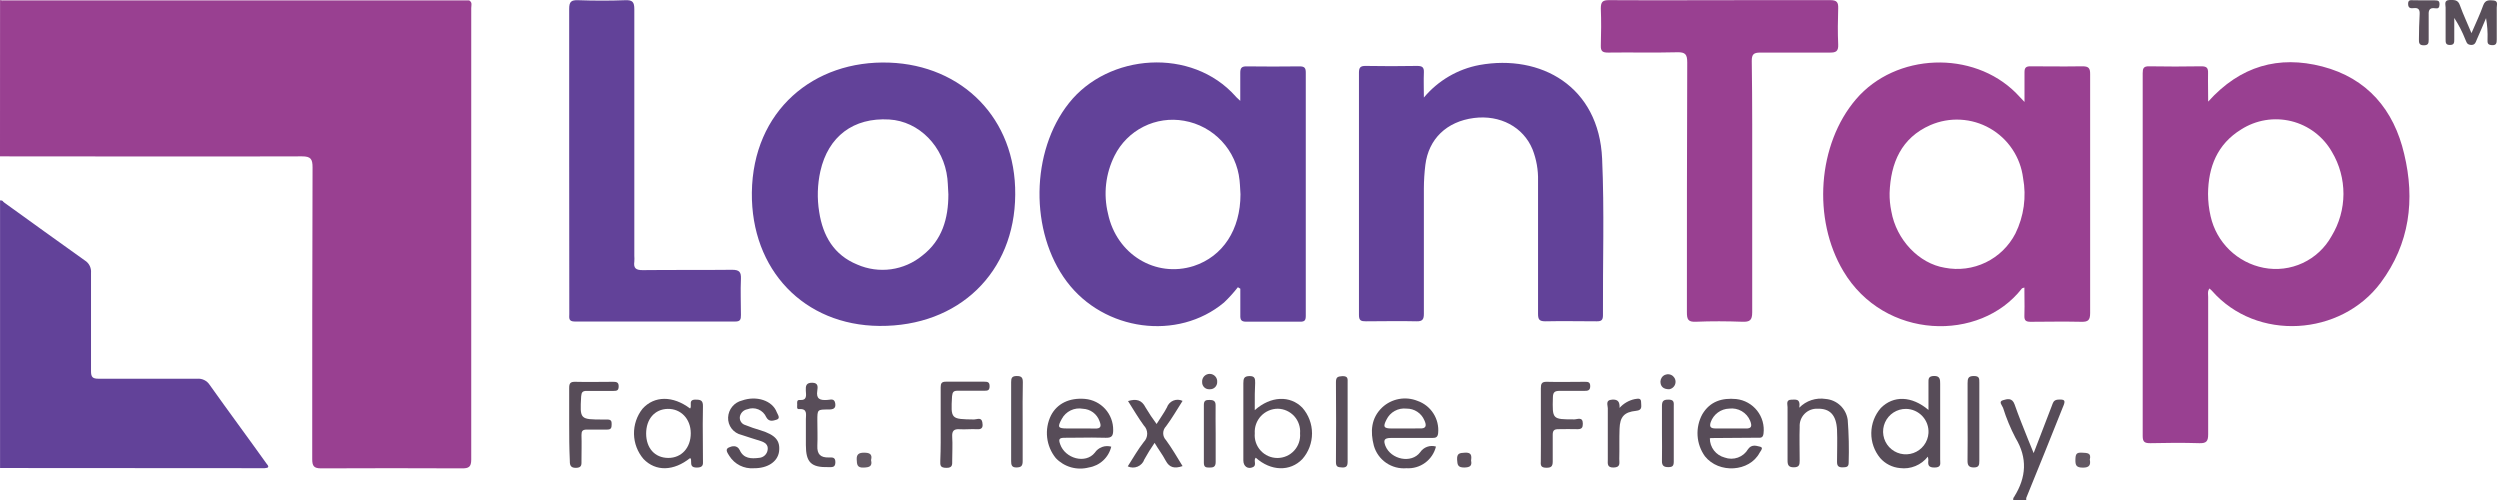
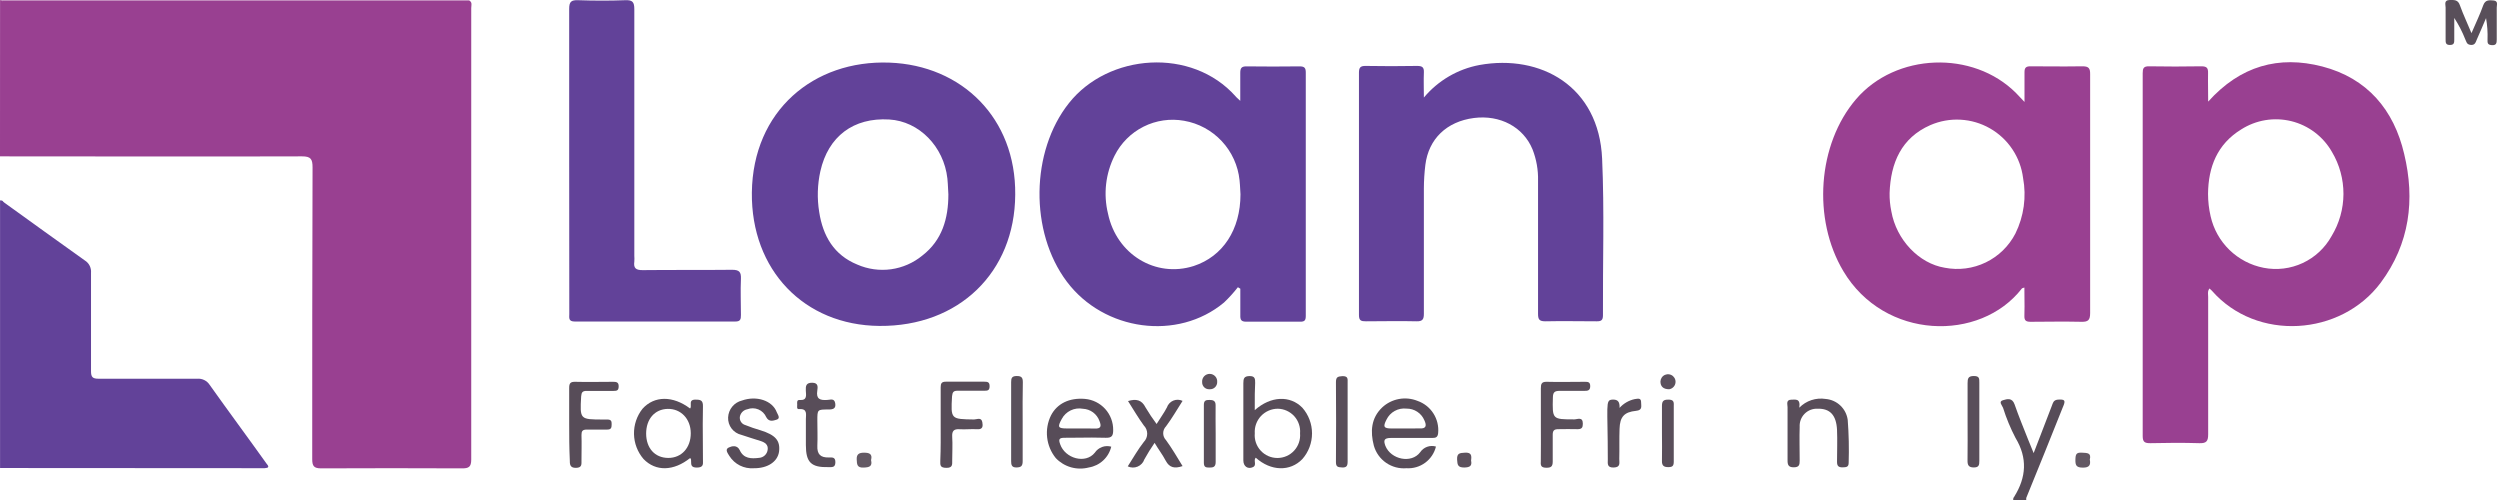
<svg xmlns="http://www.w3.org/2000/svg" width="180" height="36" viewBox="0 0 180 36" fill="none">
  <path d="M0.004 0.007L0.163 0.031C0.33 0.333 0.388 0.684 0.326 1.024C0.326 4.014 0.326 7.004 0.326 9.991C0.326 10.948 0.326 10.96 1.318 10.96H21.448C22.794 10.96 22.83 10.995 22.83 12.366V32.173C22.83 32.356 22.83 32.539 22.83 32.721C22.79 33.222 23.025 33.389 23.513 33.389C26.655 33.389 29.795 33.389 32.932 33.389C33.425 33.389 33.647 33.21 33.62 32.718C33.62 32.495 33.62 32.273 33.62 32.05C33.62 21.749 33.62 11.45 33.62 1.151C33.62 0.754 33.532 0.377 33.782 0.035C34.025 0.162 33.929 0.393 33.929 0.575C33.929 11.43 33.929 22.27 33.929 33.095C33.929 33.623 33.743 33.726 33.262 33.722C29.881 33.706 26.501 33.706 23.12 33.722C22.6 33.722 22.48 33.551 22.48 33.063C22.48 26.058 22.48 19.057 22.504 12.052C22.504 11.456 22.381 11.258 21.746 11.258C14.499 11.281 7.247 11.258 0 11.258L0.004 0.007Z" fill="#994091" />
  <path d="M19.24 33.45C19.323 33.534 19.355 33.633 19.24 33.681C19.123 33.708 19.003 33.717 18.883 33.709L0.004 33.697V14.429C0.099 14.429 0.195 14.429 0.246 14.54C0.31 14.836 0.338 15.139 0.33 15.441V32.263C0.33 32.466 0.33 32.66 0.33 32.867C0.33 33.224 0.5 33.379 0.85 33.375H18.323C18.63 33.37 18.938 33.395 19.24 33.45Z" fill="#624299" />
  <path d="M145.888 35.857V36H144.951C144.951 35.909 144.951 35.809 145.05 35.754C145.189 35.714 145.335 35.703 145.479 35.721C145.623 35.738 145.762 35.785 145.888 35.857Z" fill="#574C58" />
  <path d="M33.78 0.03C33.78 0.252 33.808 0.475 33.808 0.693C33.808 11.415 33.808 22.137 33.808 32.859C33.808 33.483 33.641 33.621 33.037 33.618C29.776 33.586 26.514 33.586 23.253 33.618C22.701 33.618 22.593 33.459 22.593 32.938C22.593 25.933 22.593 18.928 22.621 11.919C22.621 11.28 22.43 11.169 21.827 11.169C14.818 11.189 7.813 11.169 0.804 11.193C0.276 11.193 0.081 11.097 0.085 10.51C0.117 7.221 0.085 3.929 0.085 0.637C0.137 0.431 0.153 0.232 0.164 0.03H33.78Z" fill="#994091" />
  <path d="M102.519 7.023C103.541 5.801 104.956 4.973 106.522 4.68C110.93 3.885 115.127 6.212 115.353 11.431C115.52 15.179 115.393 18.94 115.413 22.697C115.413 23.046 115.302 23.137 114.964 23.134C113.729 23.134 112.49 23.106 111.255 23.134C110.803 23.134 110.739 22.971 110.739 22.578C110.739 19.401 110.739 16.196 110.739 13.003C110.757 12.235 110.622 11.471 110.342 10.755C109.679 9.143 108.007 8.254 106.121 8.496C104.163 8.75 102.86 9.997 102.626 11.871C102.557 12.433 102.521 12.998 102.519 13.563C102.519 16.573 102.519 19.579 102.519 22.589C102.519 22.986 102.427 23.145 101.991 23.134C100.775 23.102 99.56 23.134 98.345 23.134C98.004 23.134 97.845 23.09 97.845 22.685C97.845 16.86 97.845 11.044 97.845 5.236C97.845 4.87 97.94 4.743 98.321 4.747C99.556 4.771 100.791 4.767 102.03 4.747C102.388 4.747 102.539 4.831 102.519 5.216C102.495 5.792 102.519 6.34 102.519 7.023Z" fill="#624299" />
  <path d="M19.241 33.451C19.11 33.693 18.884 33.598 18.697 33.598C12.69 33.598 6.68 33.598 0.668 33.598C0.243 33.63 0.124 33.491 0.124 33.07C0.124 27.058 0.124 21.047 0.124 15.037C0.124 14.87 0.041 14.668 0.243 14.54C2.197 15.946 4.143 17.36 6.104 18.75C6.255 18.842 6.377 18.975 6.456 19.133C6.535 19.291 6.569 19.468 6.553 19.643C6.553 22.006 6.553 24.365 6.553 26.728C6.553 27.153 6.672 27.268 7.097 27.268C9.48 27.268 11.835 27.268 14.202 27.268C14.377 27.254 14.552 27.287 14.709 27.365C14.867 27.442 15 27.561 15.095 27.709C16.461 29.631 17.875 31.537 19.241 33.451Z" fill="#624299" />
-   <path d="M126.159 13.52C126.159 16.51 126.159 19.476 126.159 22.483C126.159 23.058 125.989 23.185 125.448 23.166C124.337 23.126 123.221 23.118 122.109 23.166C121.537 23.193 121.457 22.991 121.457 22.486C121.457 16.49 121.457 10.498 121.481 4.501C121.481 3.929 121.358 3.747 120.759 3.763C119.099 3.806 117.439 3.763 115.779 3.786C115.382 3.786 115.247 3.687 115.259 3.282C115.286 2.393 115.294 1.503 115.259 0.617C115.259 0.137 115.382 0.006 115.862 0.01C119.305 0.03 122.748 0.01 126.187 0.01C128.05 0.01 129.912 0.01 131.774 0.01C132.247 0.01 132.366 0.157 132.35 0.598C132.322 1.463 132.311 2.337 132.35 3.203C132.374 3.711 132.172 3.794 131.723 3.786C130.063 3.786 128.403 3.786 126.743 3.786C126.266 3.786 126.124 3.909 126.127 4.394C126.171 7.42 126.159 10.474 126.159 13.52Z" fill="#994091" />
  <path d="M40.981 11.602C40.981 7.948 40.981 4.295 40.981 0.641C40.981 0.129 41.12 -0.002 41.621 0.014C42.753 0.054 43.888 0.058 45.02 0.014C45.548 -0.006 45.671 0.149 45.671 0.669C45.671 6.586 45.671 12.499 45.671 18.412C45.681 18.554 45.681 18.695 45.671 18.837C45.604 19.314 45.791 19.453 46.275 19.449C48.419 19.425 50.568 19.449 52.712 19.425C53.232 19.425 53.367 19.584 53.347 20.076C53.308 20.942 53.347 21.811 53.347 22.677C53.347 22.987 53.312 23.154 52.931 23.15C49.084 23.15 45.236 23.15 41.386 23.15C40.91 23.15 40.989 22.876 40.989 22.606L40.981 11.602Z" fill="#624299" />
  <path d="M129.55 29.353C129.793 29.104 130.092 28.917 130.422 28.808C130.753 28.699 131.104 28.671 131.448 28.725C131.845 28.758 132.219 28.925 132.508 29.2C132.797 29.474 132.983 29.839 133.036 30.234C133.114 31.261 133.137 32.291 133.104 33.32C133.104 33.661 132.893 33.634 132.663 33.65C132.369 33.65 132.266 33.55 132.266 33.252C132.266 32.486 132.298 31.716 132.266 30.949C132.214 29.881 131.754 29.404 130.868 29.428C130.695 29.419 130.522 29.448 130.36 29.51C130.199 29.573 130.052 29.669 129.93 29.793C129.808 29.916 129.714 30.064 129.653 30.226C129.592 30.388 129.567 30.562 129.577 30.735C129.55 31.529 129.577 32.347 129.577 33.157C129.577 33.459 129.546 33.642 129.16 33.646C128.775 33.65 128.7 33.479 128.704 33.137C128.704 31.866 128.704 30.592 128.704 29.321C128.704 29.111 128.573 28.785 128.978 28.777C129.26 28.781 129.649 28.658 129.55 29.353Z" fill="#584D59" />
  <path d="M145.887 35.857C145.597 35.857 145.287 35.996 145.029 35.754C145.895 34.368 145.99 32.974 145.12 31.536C144.756 30.839 144.454 30.111 144.219 29.36C144.155 29.193 143.877 28.919 144.199 28.82C144.521 28.721 144.874 28.622 145.049 29.114C145.347 29.968 145.692 30.81 146.026 31.651C146.141 31.949 146.264 32.239 146.423 32.624C146.884 31.433 147.305 30.317 147.733 29.217C147.809 29.023 147.837 28.82 148.131 28.776C148.671 28.737 148.75 28.808 148.528 29.309C147.659 31.493 146.779 33.675 145.887 35.857Z" fill="#574C58" />
  <path d="M54.27 33.713C53.926 33.739 53.582 33.671 53.273 33.517C52.965 33.362 52.704 33.126 52.519 32.835C52.412 32.656 52.17 32.362 52.464 32.223C52.682 32.12 53.067 32.013 53.258 32.406C53.544 33.034 54.092 33.034 54.652 32.966C54.806 32.956 54.951 32.894 55.064 32.789C55.177 32.684 55.25 32.543 55.271 32.39C55.331 32.017 55.069 31.85 54.759 31.751C54.302 31.6 53.834 31.469 53.381 31.31C53.1 31.246 52.85 31.085 52.675 30.856C52.5 30.627 52.411 30.343 52.424 30.055C52.436 29.77 52.541 29.497 52.722 29.277C52.903 29.057 53.151 28.902 53.428 28.836C54.465 28.467 55.613 28.836 55.926 29.678C55.99 29.845 56.232 30.131 55.899 30.222C55.688 30.282 55.374 30.409 55.172 30.039C55.062 29.786 54.859 29.585 54.604 29.478C54.349 29.372 54.063 29.368 53.806 29.468C53.676 29.491 53.556 29.553 53.461 29.645C53.367 29.737 53.301 29.855 53.274 29.984C53.249 30.119 53.276 30.258 53.35 30.373C53.424 30.489 53.538 30.572 53.671 30.607C54.026 30.75 54.387 30.875 54.755 30.98C55.843 31.318 56.196 31.727 56.089 32.537C55.974 33.256 55.259 33.724 54.27 33.713Z" fill="#574C58" />
  <path d="M110.942 30.564C110.942 29.694 110.942 28.829 110.942 27.959C110.942 27.649 110.99 27.478 111.367 27.49C112.276 27.514 113.186 27.49 114.099 27.49C114.322 27.49 114.496 27.49 114.496 27.804C114.496 28.118 114.318 28.146 114.071 28.142C113.484 28.142 112.88 28.142 112.312 28.142C111.959 28.142 111.816 28.217 111.808 28.606C111.768 30.195 111.752 30.195 113.353 30.195C113.571 30.195 113.964 29.98 113.964 30.504C113.964 30.774 113.897 30.901 113.591 30.901C113.126 30.882 112.658 30.901 112.193 30.901C111.899 30.901 111.796 31.001 111.796 31.299C111.796 31.946 111.796 32.589 111.796 33.237C111.796 33.594 111.665 33.681 111.335 33.677C111.006 33.673 110.91 33.562 110.938 33.252C110.954 32.339 110.942 31.453 110.942 30.564Z" fill="#594E5A" />
  <path d="M67.729 30.544C67.729 29.654 67.729 28.769 67.729 27.879C67.729 27.601 67.801 27.482 68.098 27.482C69.032 27.482 69.965 27.482 70.878 27.482C71.112 27.482 71.251 27.514 71.251 27.804C71.251 28.093 71.132 28.137 70.886 28.133C70.239 28.133 69.592 28.133 68.944 28.133C68.65 28.133 68.579 28.233 68.547 28.53C68.456 30.186 68.452 30.178 70.136 30.202C70.334 30.202 70.66 30.015 70.727 30.401C70.775 30.667 70.779 30.933 70.358 30.905C69.937 30.877 69.504 30.933 69.083 30.905C68.662 30.877 68.535 31.044 68.559 31.453C68.595 32.017 68.559 32.581 68.559 33.149C68.559 33.443 68.599 33.689 68.142 33.685C67.685 33.681 67.693 33.502 67.701 33.173C67.741 32.279 67.729 31.413 67.729 30.544Z" fill="#574C58" />
  <path d="M40.981 30.548C40.981 29.678 40.981 28.812 40.981 27.943C40.981 27.617 41.049 27.482 41.41 27.49C42.324 27.514 43.233 27.49 44.146 27.49C44.373 27.49 44.544 27.514 44.544 27.808C44.544 28.102 44.432 28.149 44.182 28.145C43.535 28.145 42.888 28.145 42.24 28.145C41.95 28.145 41.867 28.237 41.843 28.542C41.752 30.202 41.744 30.202 43.432 30.206C43.532 30.212 43.633 30.212 43.733 30.206C43.976 30.206 44.047 30.306 44.039 30.532C44.031 30.758 44.039 30.929 43.721 30.929C43.237 30.929 42.749 30.929 42.264 30.929C41.931 30.929 41.867 31.04 41.867 31.326C41.887 31.934 41.867 32.517 41.867 33.145C41.867 33.431 41.911 33.677 41.47 33.685C41.029 33.693 41.025 33.427 41.025 33.117C40.985 32.243 40.981 31.398 40.981 30.548Z" fill="#574C58" />
  <path d="M81.198 33.578C81.595 32.958 81.932 32.359 82.353 31.823C82.51 31.664 82.599 31.45 82.599 31.227C82.599 31.004 82.51 30.79 82.353 30.631C81.956 30.087 81.607 29.488 81.218 28.876C81.797 28.701 82.202 28.781 82.48 29.337C82.724 29.748 82.989 30.145 83.275 30.528C83.537 30.103 83.811 29.734 84.017 29.337C84.054 29.227 84.114 29.126 84.193 29.042C84.272 28.957 84.368 28.89 84.474 28.845C84.581 28.8 84.696 28.779 84.812 28.782C84.927 28.785 85.041 28.813 85.145 28.864C84.748 29.48 84.391 30.111 83.954 30.695C83.823 30.828 83.75 31.007 83.75 31.193C83.75 31.38 83.823 31.558 83.954 31.692C84.379 32.275 84.748 32.907 85.145 33.558C84.597 33.745 84.204 33.697 83.926 33.161C83.704 32.736 83.414 32.367 83.132 31.886C82.865 32.27 82.618 32.668 82.393 33.077C82.353 33.193 82.29 33.3 82.206 33.389C82.123 33.478 82.021 33.549 81.908 33.596C81.795 33.644 81.673 33.667 81.551 33.663C81.428 33.66 81.308 33.631 81.198 33.578Z" fill="#574C58" />
  <path d="M177.946 2.388C178.26 1.658 178.566 1.022 178.8 0.363C178.951 -0.034 179.245 0.014 179.535 0.034C179.892 0.065 179.761 0.363 179.765 0.554C179.765 1.32 179.765 2.087 179.765 2.853C179.765 3.103 179.733 3.274 179.408 3.25C179.082 3.226 179.102 3.068 179.102 2.853C179.122 2.334 179.086 1.815 178.995 1.304C178.776 1.817 178.562 2.329 178.335 2.837C178.252 3.028 178.208 3.262 177.899 3.234C177.589 3.207 177.589 3.008 177.502 2.837C177.29 2.297 177.023 1.779 176.707 1.292V2.841C176.707 3.06 176.707 3.238 176.394 3.238C176.08 3.238 176.084 3.056 176.084 2.841C176.084 2.075 176.084 1.308 176.084 0.542C176.084 0.335 175.949 0.018 176.358 0.002C176.68 0.002 176.977 -0.05 177.12 0.399C177.359 1.066 177.652 1.67 177.946 2.388Z" fill="#594F5A" />
  <path d="M58.023 31.143C58.023 30.817 58.023 30.496 58.023 30.174C58.023 29.852 58.158 29.408 57.538 29.455C57.332 29.475 57.407 29.249 57.399 29.122C57.391 28.995 57.364 28.784 57.562 28.8C58.146 28.844 58.031 28.443 58.019 28.125C58.007 27.807 58.019 27.553 58.479 27.557C58.94 27.561 58.877 27.879 58.845 28.129C58.749 28.733 59.047 28.832 59.559 28.796C59.758 28.796 60.068 28.641 60.135 29.03C60.203 29.42 59.98 29.487 59.643 29.483C58.849 29.483 58.849 29.483 58.849 30.277C58.849 30.881 58.877 31.469 58.849 32.092C58.821 32.716 59.087 32.95 59.667 32.938C59.909 32.938 60.151 32.89 60.147 33.283C60.143 33.677 59.905 33.629 59.659 33.633C58.404 33.665 58.023 33.295 58.023 32.044V31.143Z" fill="#584D59" />
  <path d="M141.666 30.306C141.666 29.4 141.666 28.495 141.666 27.59C141.666 27.252 141.71 27.073 142.115 27.073C142.52 27.073 142.512 27.252 142.512 27.558C142.512 29.429 142.512 31.301 142.512 33.173C142.512 33.475 142.488 33.657 142.115 33.657C141.742 33.657 141.654 33.487 141.662 33.145C141.678 32.2 141.666 31.247 141.666 30.306Z" fill="#594E5A" />
  <path d="M97.029 30.453C97.029 31.382 97.029 32.311 97.029 33.232C97.029 33.538 96.958 33.673 96.632 33.657C96.307 33.641 96.188 33.606 96.188 33.26C96.203 31.341 96.203 29.423 96.188 27.506C96.188 27.109 96.362 27.109 96.668 27.081C97.065 27.081 97.033 27.28 97.029 27.542C97.025 28.507 97.029 29.476 97.029 30.453Z" fill="#594E5A" />
  <path d="M73.632 30.373C73.632 31.319 73.632 32.264 73.632 33.209C73.632 33.562 73.509 33.654 73.175 33.657C72.842 33.661 72.802 33.467 72.802 33.197C72.802 31.307 72.802 29.412 72.802 27.522C72.802 27.24 72.838 27.077 73.199 27.073C73.561 27.069 73.648 27.2 73.644 27.534C73.62 28.467 73.632 29.428 73.632 30.373Z" fill="#5A505B" />
-   <path d="M116.608 29.368C116.894 29.049 117.274 28.829 117.692 28.737C117.891 28.717 118.173 28.602 118.161 28.987C118.161 29.245 118.272 29.535 117.799 29.579C116.938 29.666 116.636 30.012 116.608 30.869C116.58 31.596 116.608 32.319 116.588 33.045C116.588 33.327 116.695 33.645 116.191 33.661C115.687 33.677 115.762 33.371 115.762 33.077C115.762 31.85 115.762 30.619 115.762 29.392C115.762 29.166 115.568 28.808 116.076 28.773C116.497 28.745 116.628 28.939 116.608 29.368Z" fill="#584D59" />
+   <path d="M116.608 29.368C116.894 29.049 117.274 28.829 117.692 28.737C117.891 28.717 118.173 28.602 118.161 28.987C118.161 29.245 118.272 29.535 117.799 29.579C116.938 29.666 116.636 30.012 116.608 30.869C116.58 31.596 116.608 32.319 116.588 33.045C116.588 33.327 116.695 33.645 116.191 33.661C115.687 33.677 115.762 33.371 115.762 33.077C115.762 29.166 115.568 28.808 116.076 28.773C116.497 28.745 116.628 28.939 116.608 29.368Z" fill="#584D59" />
  <path d="M87.528 31.219C87.528 31.902 87.528 32.585 87.528 33.268C87.528 33.629 87.345 33.665 87.075 33.665C86.805 33.665 86.678 33.629 86.678 33.312C86.678 31.922 86.678 30.533 86.678 29.146C86.678 28.824 86.841 28.796 87.075 28.796C87.31 28.796 87.536 28.828 87.524 29.194C87.512 29.849 87.528 30.532 87.528 31.219Z" fill="#594E5A" />
  <path d="M119.661 31.155C119.661 30.512 119.661 29.864 119.661 29.221C119.661 28.872 119.78 28.773 120.114 28.773C120.448 28.773 120.531 28.88 120.511 29.193C120.511 30.54 120.511 31.89 120.511 33.236C120.511 33.55 120.416 33.633 120.114 33.633C119.812 33.633 119.649 33.538 119.661 33.184C119.677 32.521 119.661 31.838 119.661 31.155Z" fill="#594E5A" />
-   <path d="M174.5 0.026C174.762 0.026 175.024 0.026 175.294 0.026C175.564 0.026 175.648 0.073 175.644 0.319C175.64 0.566 175.545 0.629 175.346 0.597C174.842 0.514 174.854 0.828 174.865 1.177C174.865 1.741 174.865 2.301 174.865 2.865C174.865 3.119 174.834 3.262 174.508 3.262C174.182 3.262 174.155 3.083 174.163 2.837C174.163 2.237 174.182 1.646 174.214 1.03C174.234 0.701 174.139 0.542 173.781 0.586C173.559 0.613 173.384 0.586 173.384 0.276C173.384 -0.034 173.579 0.018 173.762 0.018L174.5 0.026Z" fill="#5A4F5B" />
  <path d="M62.716 33.125C62.827 33.582 62.589 33.649 62.191 33.665C61.711 33.689 61.699 33.447 61.683 33.081C61.667 32.716 61.834 32.593 62.207 32.593C62.581 32.593 62.835 32.676 62.716 33.125Z" fill="#635964" />
  <path d="M150.466 33.089C150.545 33.486 150.422 33.673 149.969 33.669C149.517 33.665 149.421 33.526 149.429 33.113C149.437 32.7 149.489 32.565 149.918 32.593C150.275 32.616 150.589 32.593 150.466 33.089Z" fill="#635964" />
  <path d="M105.917 33.153C106.001 33.55 105.83 33.649 105.433 33.661C104.972 33.661 104.932 33.483 104.912 33.097C104.889 32.629 105.099 32.613 105.476 32.593C105.949 32.565 105.965 32.807 105.917 33.153Z" fill="#5C515D" />
  <path d="M120.179 28.026C119.742 28.026 119.548 27.808 119.552 27.462C119.557 27.36 119.591 27.261 119.65 27.176C119.709 27.092 119.791 27.026 119.886 26.987C119.981 26.947 120.085 26.935 120.186 26.953C120.288 26.97 120.382 27.015 120.459 27.084C120.535 27.153 120.591 27.242 120.619 27.341C120.647 27.44 120.646 27.545 120.617 27.644C120.588 27.742 120.531 27.831 120.453 27.898C120.376 27.966 120.281 28.011 120.179 28.026Z" fill="#5C515D" />
  <path d="M87.086 28.026C87.016 28.031 86.946 28.021 86.881 27.997C86.815 27.973 86.755 27.936 86.704 27.887C86.654 27.838 86.615 27.779 86.589 27.714C86.563 27.649 86.551 27.579 86.554 27.509C86.548 27.434 86.557 27.359 86.581 27.287C86.606 27.216 86.645 27.151 86.695 27.095C86.746 27.04 86.808 26.995 86.877 26.965C86.946 26.935 87.021 26.919 87.096 26.919C87.172 26.919 87.246 26.935 87.315 26.965C87.384 26.995 87.446 27.04 87.497 27.095C87.548 27.151 87.587 27.216 87.611 27.287C87.635 27.359 87.645 27.434 87.638 27.509C87.639 27.581 87.625 27.651 87.597 27.716C87.569 27.782 87.528 27.84 87.476 27.889C87.424 27.938 87.363 27.975 87.296 27.998C87.228 28.022 87.157 28.031 87.086 28.026Z" fill="#5C515D" />
  <path fill-rule="evenodd" clip-rule="evenodd" d="M167.2 4.786C164.075 3.98 161.311 4.735 158.988 7.316C158.988 7.004 158.984 6.715 158.981 6.438C158.977 6.028 158.973 5.647 158.98 5.267C158.992 4.902 158.896 4.774 158.499 4.774C157.24 4.794 155.985 4.798 154.731 4.774C154.326 4.767 154.274 4.933 154.274 5.279V31.393C154.274 31.842 154.433 31.909 154.83 31.909C156.005 31.881 157.165 31.873 158.356 31.909C158.869 31.925 158.988 31.762 158.988 31.266V21.39C158.989 21.342 158.985 21.293 158.982 21.242C158.971 21.084 158.959 20.918 159.083 20.77C159.141 20.817 159.195 20.867 159.246 20.921C162.478 24.622 168.546 24.201 171.413 20.353C173.498 17.546 173.895 14.381 173.101 11.085C172.362 7.912 170.448 5.628 167.2 4.786ZM161.361 9.322C159.646 10.378 158.998 12.018 158.979 13.952C158.979 14.499 159.042 15.044 159.165 15.576C159.373 16.498 159.844 17.339 160.522 17.997C161.2 18.654 162.054 19.101 162.981 19.281C163.934 19.468 164.92 19.347 165.8 18.936C166.679 18.526 167.405 17.847 167.874 16.998C168.429 16.085 168.725 15.038 168.729 13.969C168.733 12.901 168.446 11.851 167.898 10.934C167.586 10.387 167.166 9.909 166.664 9.529C166.162 9.149 165.587 8.875 164.976 8.724C164.364 8.574 163.728 8.549 163.107 8.651C162.486 8.754 161.892 8.982 161.361 9.322Z" fill="#994091" />
  <path fill-rule="evenodd" clip-rule="evenodd" d="M145.764 5.195V7.34L145.152 6.696C142.047 3.595 136.491 3.809 133.636 7.141C130.86 10.386 130.487 15.778 132.719 19.519C135.677 24.495 142.567 24.646 145.573 20.774C145.592 20.751 145.627 20.741 145.674 20.728C145.698 20.721 145.726 20.713 145.756 20.703C145.756 20.938 145.759 21.17 145.761 21.399C145.767 21.849 145.772 22.288 145.756 22.728C145.744 23.073 145.859 23.169 146.205 23.169C146.61 23.169 147.015 23.165 147.42 23.161C148.23 23.153 149.04 23.145 149.85 23.169C150.351 23.184 150.49 23.046 150.49 22.537V12.304V5.334C150.494 4.929 150.394 4.774 149.954 4.774C149.117 4.79 148.278 4.785 147.44 4.78C147.022 4.777 146.603 4.774 146.185 4.774C145.871 4.774 145.764 4.878 145.764 5.195ZM138.985 9.008C136.897 9.925 136.126 11.728 136.051 13.896C136.043 14.342 136.086 14.787 136.178 15.223C136.535 17.26 138.163 18.975 140.022 19.277C141.022 19.472 142.058 19.338 142.976 18.894C143.893 18.45 144.641 17.721 145.109 16.815C145.72 15.575 145.913 14.171 145.661 12.812C145.568 12.072 145.304 11.365 144.889 10.745C144.475 10.125 143.922 9.61 143.275 9.241C142.627 8.871 141.902 8.658 141.157 8.618C140.413 8.577 139.669 8.711 138.985 9.008Z" fill="#994091" />
  <path fill-rule="evenodd" clip-rule="evenodd" d="M89.299 5.24V7.261C89.225 7.19 89.168 7.139 89.123 7.097C89.052 7.033 89.009 6.994 88.973 6.948C85.808 3.378 79.792 3.85 76.964 7.424C74.204 10.895 74.125 16.701 76.809 20.275C79.494 23.849 84.803 24.56 88.131 21.78C88.49 21.438 88.823 21.07 89.128 20.68L89.303 20.787V22.697C89.295 23.015 89.354 23.162 89.728 23.162H93.619C93.945 23.166 94.016 23.047 94.016 22.741V5.232C94.02 4.895 93.925 4.779 93.576 4.779C92.299 4.795 91.023 4.795 89.747 4.779C89.394 4.775 89.299 4.903 89.299 5.24ZM85.952 19.151C88.044 18.463 89.315 16.538 89.315 13.988C89.307 13.866 89.3 13.744 89.294 13.623C89.282 13.405 89.271 13.189 89.248 12.979C89.14 11.927 88.691 10.94 87.97 10.166C87.249 9.393 86.295 8.876 85.253 8.695C84.259 8.518 83.235 8.667 82.333 9.12C81.432 9.573 80.701 10.306 80.249 11.208C79.601 12.501 79.433 13.981 79.777 15.386C80.392 18.317 83.204 20.028 85.952 19.151Z" fill="#624299" />
  <path fill-rule="evenodd" clip-rule="evenodd" d="M63.319 23.467C69.029 23.515 73.064 19.615 73.096 14.02C73.155 8.5 69.244 4.696 64.034 4.509C58.585 4.31 54.205 7.976 54.134 13.865C54.07 19.436 57.898 23.423 63.319 23.467ZM66.413 18.396C67.834 17.297 68.283 15.732 68.283 13.996C68.275 13.87 68.269 13.742 68.263 13.614C68.251 13.359 68.238 13.104 68.212 12.853C67.957 10.546 66.167 8.727 64.026 8.604C61.449 8.449 59.63 9.819 59.066 12.329C58.852 13.294 58.824 14.291 58.983 15.267C59.249 16.991 60.047 18.365 61.723 19.048C62.488 19.384 63.332 19.5 64.16 19.386C64.988 19.271 65.768 18.928 66.413 18.396Z" fill="#624299" />
-   <path fill-rule="evenodd" clip-rule="evenodd" d="M138.85 27.613V29.516C137.639 28.491 136.317 28.467 135.419 29.377C134.985 29.874 134.742 30.509 134.733 31.169C134.724 31.829 134.951 32.47 135.372 32.978C135.736 33.394 136.247 33.653 136.797 33.701C137.174 33.751 137.557 33.701 137.909 33.556C138.261 33.412 138.569 33.179 138.803 32.879C138.824 32.96 138.837 33.042 138.842 33.125C138.803 33.475 138.834 33.673 139.315 33.661C139.723 33.651 139.71 33.438 139.697 33.214C139.695 33.174 139.692 33.133 139.692 33.094V27.641C139.692 27.332 139.688 27.058 139.247 27.07C138.844 27.08 138.846 27.284 138.85 27.541C138.85 27.565 138.85 27.589 138.85 27.613ZM138.52 32.066C138.714 31.811 138.828 31.506 138.85 31.187C138.864 30.965 138.833 30.742 138.758 30.533C138.684 30.323 138.567 30.131 138.416 29.967C138.265 29.804 138.082 29.673 137.879 29.582C137.676 29.491 137.456 29.443 137.234 29.44C136.914 29.437 136.601 29.527 136.332 29.7C136.064 29.873 135.851 30.121 135.722 30.413C135.593 30.705 135.551 31.029 135.604 31.344C135.656 31.659 135.8 31.952 136.017 32.187C136.234 32.421 136.515 32.587 136.825 32.664C137.135 32.741 137.461 32.725 137.762 32.619C138.064 32.512 138.327 32.32 138.52 32.066Z" fill="#574C58" />
  <path fill-rule="evenodd" clip-rule="evenodd" d="M93.77 29.356C92.892 28.459 91.499 28.502 90.343 29.531C90.343 29.42 90.343 29.311 90.343 29.203C90.342 28.625 90.341 28.1 90.371 27.577C90.371 27.574 90.371 27.572 90.371 27.569C90.371 27.295 90.371 27.073 89.974 27.077C89.573 27.081 89.521 27.251 89.521 27.589V33.149C89.521 33.581 89.843 33.804 90.212 33.633C90.38 33.552 90.366 33.412 90.351 33.271C90.339 33.156 90.327 33.04 90.415 32.954C91.499 33.931 92.892 33.967 93.77 33.053C94.219 32.542 94.466 31.885 94.466 31.205C94.466 30.524 94.219 29.867 93.77 29.356ZM93.522 31.867C93.596 31.652 93.623 31.425 93.604 31.199C93.623 30.977 93.595 30.752 93.523 30.54C93.452 30.328 93.337 30.133 93.188 29.967C93.037 29.801 92.855 29.668 92.651 29.575C92.448 29.482 92.227 29.432 92.004 29.428C91.776 29.428 91.551 29.475 91.342 29.566C91.134 29.656 90.946 29.788 90.79 29.954C90.635 30.12 90.515 30.317 90.438 30.531C90.361 30.745 90.329 30.972 90.344 31.199C90.324 31.425 90.352 31.652 90.425 31.867C90.499 32.081 90.615 32.279 90.769 32.445C90.922 32.612 91.108 32.746 91.316 32.837C91.523 32.928 91.747 32.975 91.974 32.975C92.201 32.975 92.425 32.928 92.632 32.837C92.84 32.746 93.026 32.612 93.179 32.445C93.332 32.279 93.449 32.081 93.522 31.867Z" fill="#574C58" />
  <path fill-rule="evenodd" clip-rule="evenodd" d="M46.335 33.05C47.213 33.959 48.503 33.931 49.695 32.974C49.72 33.005 49.74 33.04 49.754 33.078C49.759 33.131 49.76 33.184 49.76 33.236C49.761 33.466 49.762 33.669 50.179 33.665C50.63 33.662 50.623 33.44 50.614 33.184C50.613 33.149 50.612 33.114 50.612 33.078C50.612 32.654 50.608 32.23 50.605 31.806C50.598 30.958 50.591 30.109 50.612 29.261C50.624 28.828 50.449 28.773 50.084 28.773C49.72 28.765 49.728 28.956 49.736 29.142C49.74 29.245 49.745 29.346 49.687 29.412C48.448 28.479 47.105 28.487 46.26 29.432C45.85 29.95 45.634 30.594 45.648 31.255C45.661 31.915 45.904 32.549 46.335 33.05ZM48.075 29.44C47.138 29.46 46.522 30.175 46.522 31.219C46.526 32.264 47.142 32.962 48.107 32.971C49.072 32.978 49.739 32.236 49.735 31.191C49.731 30.147 49.012 29.42 48.075 29.44Z" fill="#574C58" />
  <path fill-rule="evenodd" clip-rule="evenodd" d="M102.612 33.318C103 33.032 103.275 32.62 103.389 32.152C103.18 32.09 102.958 32.097 102.754 32.17C102.549 32.244 102.374 32.381 102.253 32.561C101.625 33.399 100.144 33.089 99.747 32.1C99.612 31.727 99.624 31.532 100.144 31.532H103.115C103.381 31.536 103.516 31.481 103.547 31.183C103.595 30.686 103.474 30.187 103.205 29.767C102.936 29.346 102.533 29.028 102.062 28.864C101.637 28.692 101.171 28.645 100.721 28.729C100.27 28.813 99.852 29.023 99.517 29.336C98.71 30.103 98.655 31.087 98.917 32.088C99.059 32.59 99.371 33.027 99.8 33.323C100.23 33.619 100.748 33.757 101.268 33.712C101.748 33.743 102.224 33.603 102.612 33.318ZM100.192 30.85H101.161C101.507 30.85 101.848 30.85 102.19 30.846C102.718 30.886 102.718 30.619 102.555 30.262C102.449 30.009 102.27 29.794 102.041 29.644C101.812 29.494 101.542 29.416 101.268 29.42C100.975 29.386 100.679 29.444 100.421 29.587C100.162 29.729 99.955 29.948 99.827 30.214C99.561 30.727 99.632 30.85 100.192 30.85Z" fill="#574C58" />
  <path fill-rule="evenodd" clip-rule="evenodd" d="M79.431 33.152C79.718 32.886 79.919 32.541 80.01 32.16C79.793 32.098 79.561 32.106 79.348 32.184C79.136 32.262 78.953 32.405 78.827 32.593C78.164 33.427 76.683 33.018 76.329 31.977C76.21 31.64 76.246 31.52 76.643 31.52C76.971 31.52 77.3 31.517 77.629 31.513C78.29 31.505 78.954 31.497 79.613 31.52C80.062 31.536 80.149 31.362 80.149 30.965C80.156 30.404 79.95 29.861 79.574 29.445C79.198 29.029 78.679 28.771 78.12 28.721C76.996 28.625 76.111 29.054 75.67 29.912C75.428 30.403 75.333 30.954 75.394 31.497C75.455 32.041 75.671 32.556 76.016 32.982C76.316 33.298 76.695 33.527 77.114 33.646C77.534 33.764 77.977 33.768 78.398 33.657C78.784 33.594 79.144 33.419 79.431 33.152ZM76.817 30.849H77.723C78.088 30.849 78.454 30.849 78.811 30.853C79.287 30.884 79.307 30.666 79.16 30.309C79.071 30.061 78.91 29.845 78.698 29.689C78.486 29.533 78.232 29.443 77.969 29.431C77.669 29.375 77.36 29.417 77.085 29.55C76.811 29.683 76.586 29.9 76.444 30.17C76.123 30.753 76.174 30.849 76.817 30.849Z" fill="#574C58" />
-   <path fill-rule="evenodd" clip-rule="evenodd" d="M123.406 32.435C123.213 32.185 123.109 31.879 123.109 31.564C123.13 31.552 123.153 31.544 123.177 31.54L126.513 31.516C126.537 31.516 126.562 31.517 126.586 31.517C126.772 31.523 126.938 31.527 126.973 31.214C127.009 30.923 126.987 30.627 126.908 30.343C126.829 30.06 126.694 29.796 126.512 29.565C126.33 29.334 126.104 29.142 125.847 28.999C125.59 28.856 125.308 28.765 125.015 28.732C123.991 28.633 123.121 28.895 122.569 29.824C122.311 30.296 122.192 30.83 122.225 31.366C122.258 31.902 122.442 32.418 122.756 32.854C123.765 34.117 125.961 33.978 126.691 32.6C126.705 32.575 126.725 32.546 126.746 32.514C126.836 32.384 126.949 32.218 126.731 32.163C126.711 32.158 126.691 32.153 126.67 32.148C126.411 32.081 126.1 32 125.861 32.338C125.695 32.621 125.435 32.836 125.127 32.946C124.818 33.056 124.481 33.055 124.174 32.942C123.869 32.862 123.598 32.684 123.406 32.435ZM123.529 30.849H124.561H125.657C126.142 30.881 126.15 30.655 126.011 30.298C125.891 30.006 125.678 29.761 125.405 29.603C125.132 29.444 124.815 29.38 124.502 29.42C124.207 29.429 123.922 29.527 123.685 29.702C123.447 29.876 123.268 30.119 123.171 30.397C123.056 30.746 123.183 30.849 123.529 30.849Z" fill="#574C58" />
</svg>